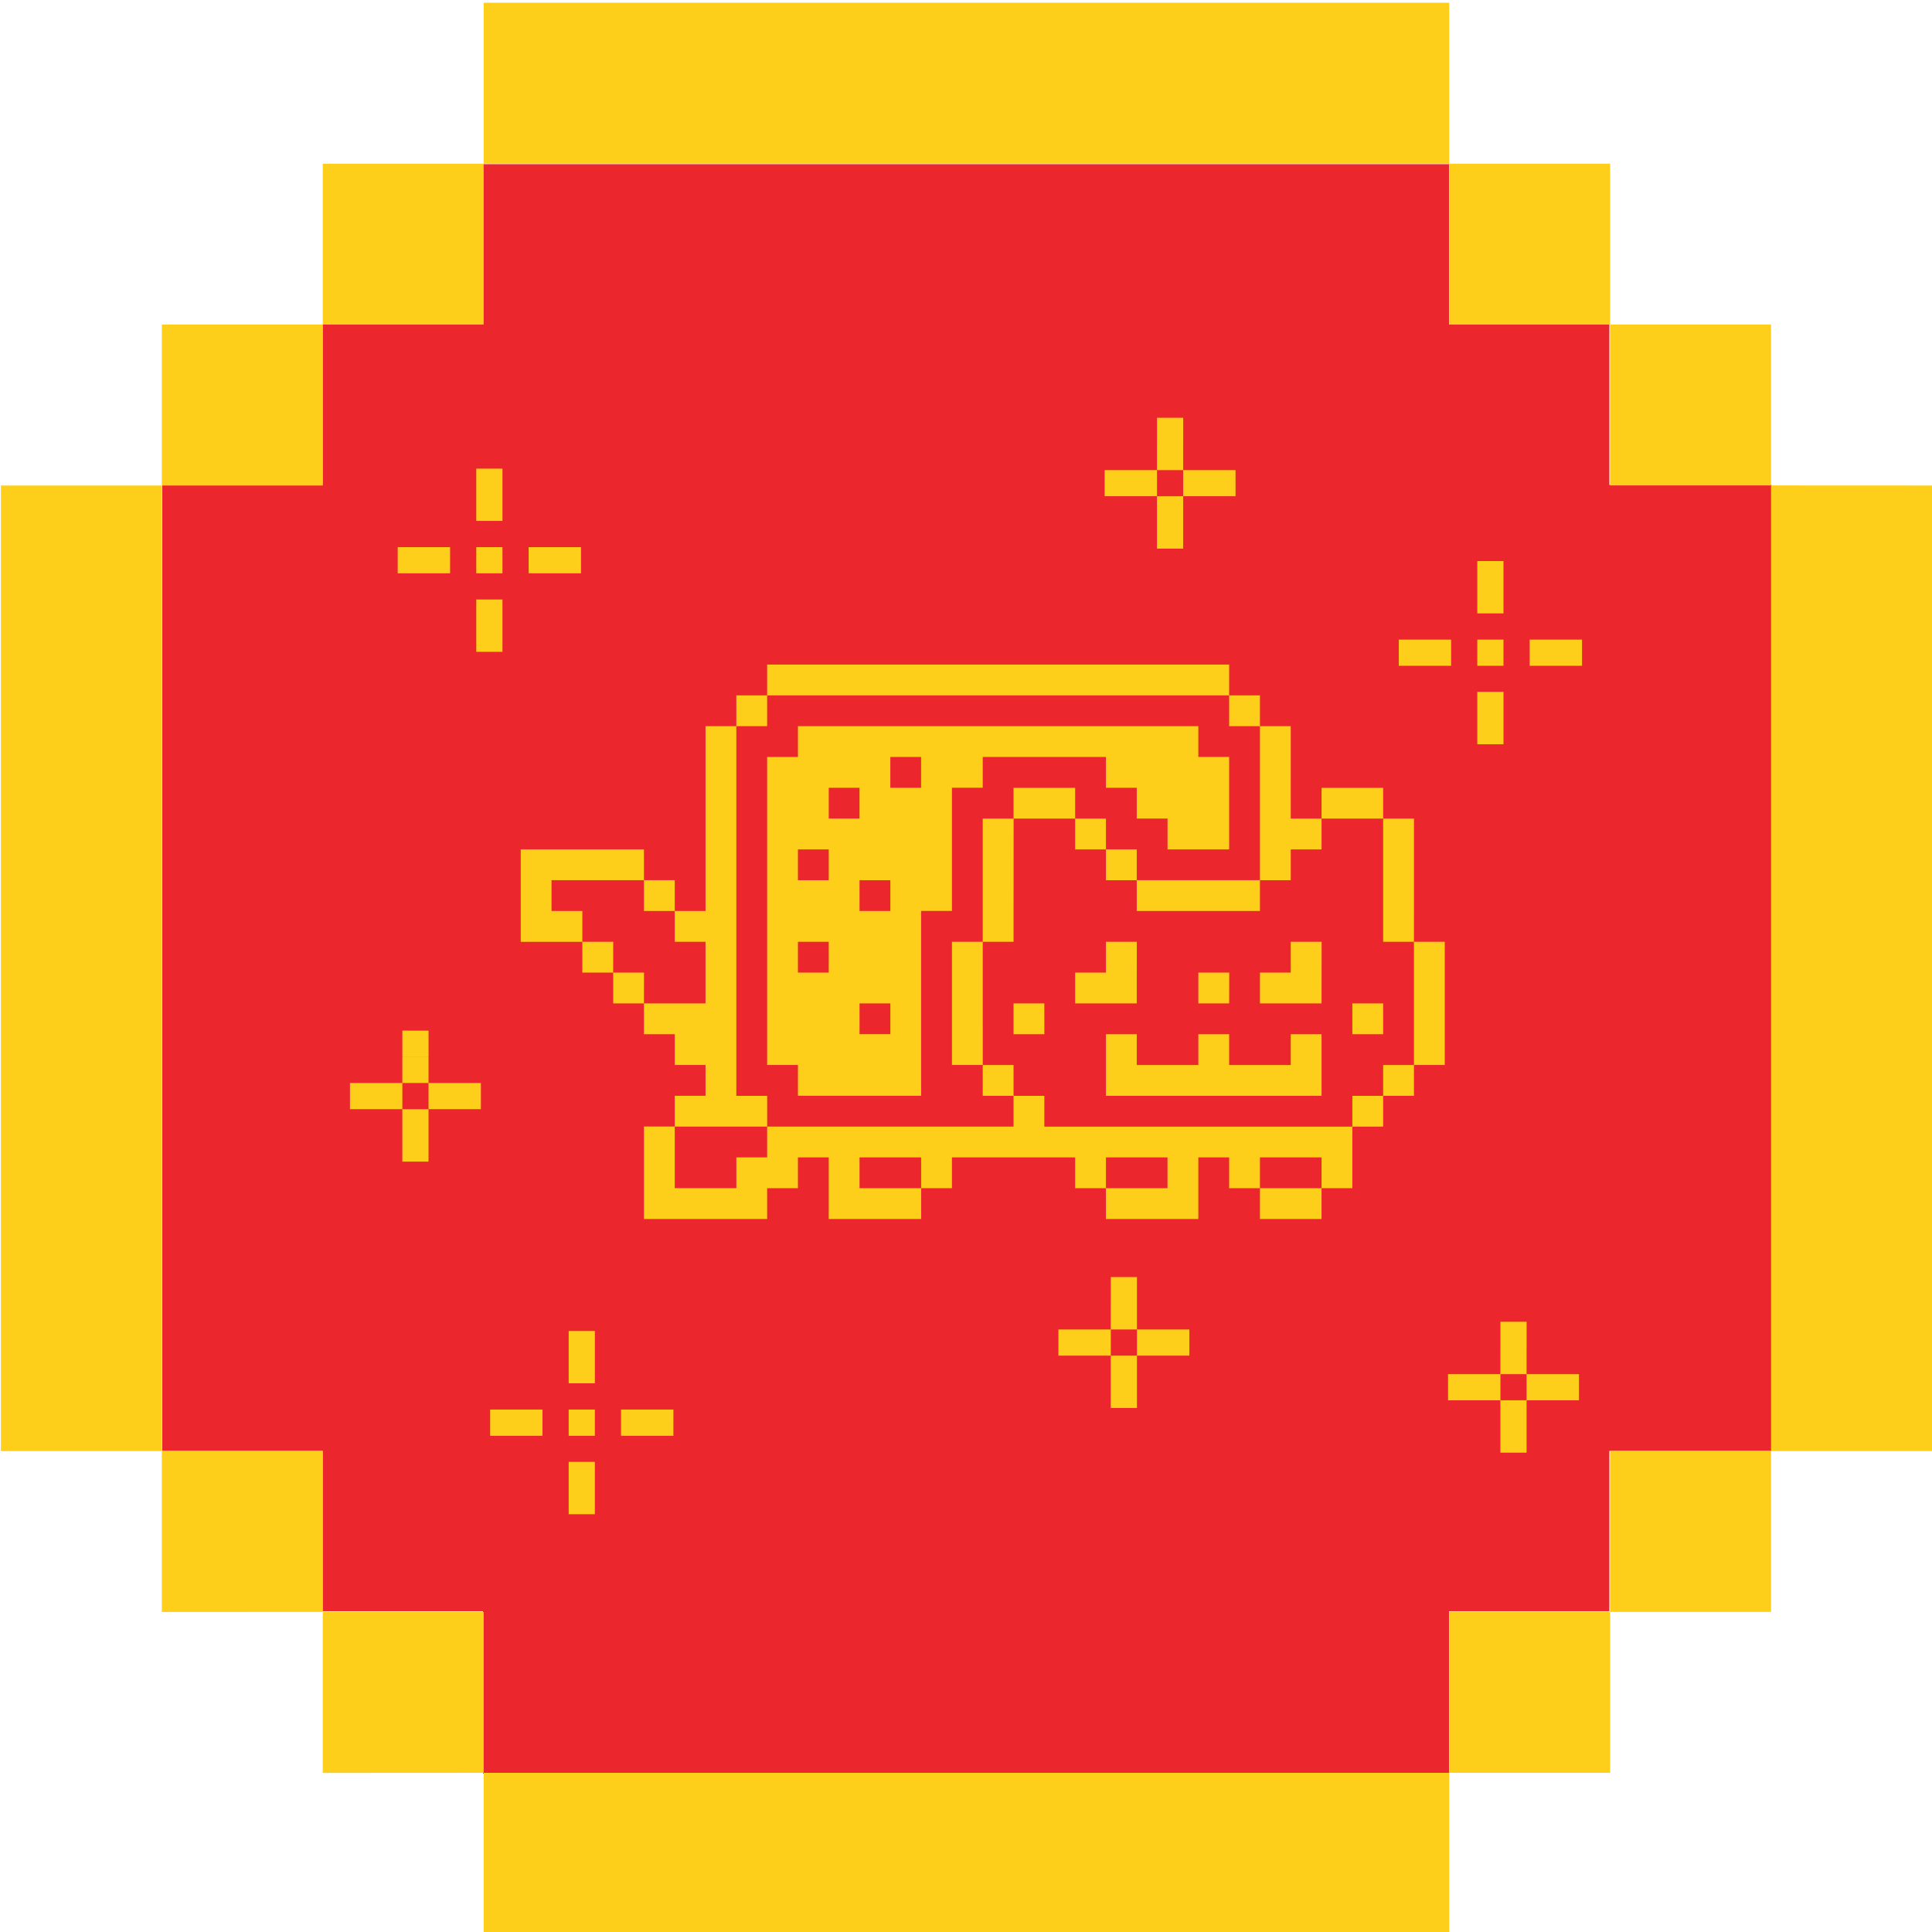
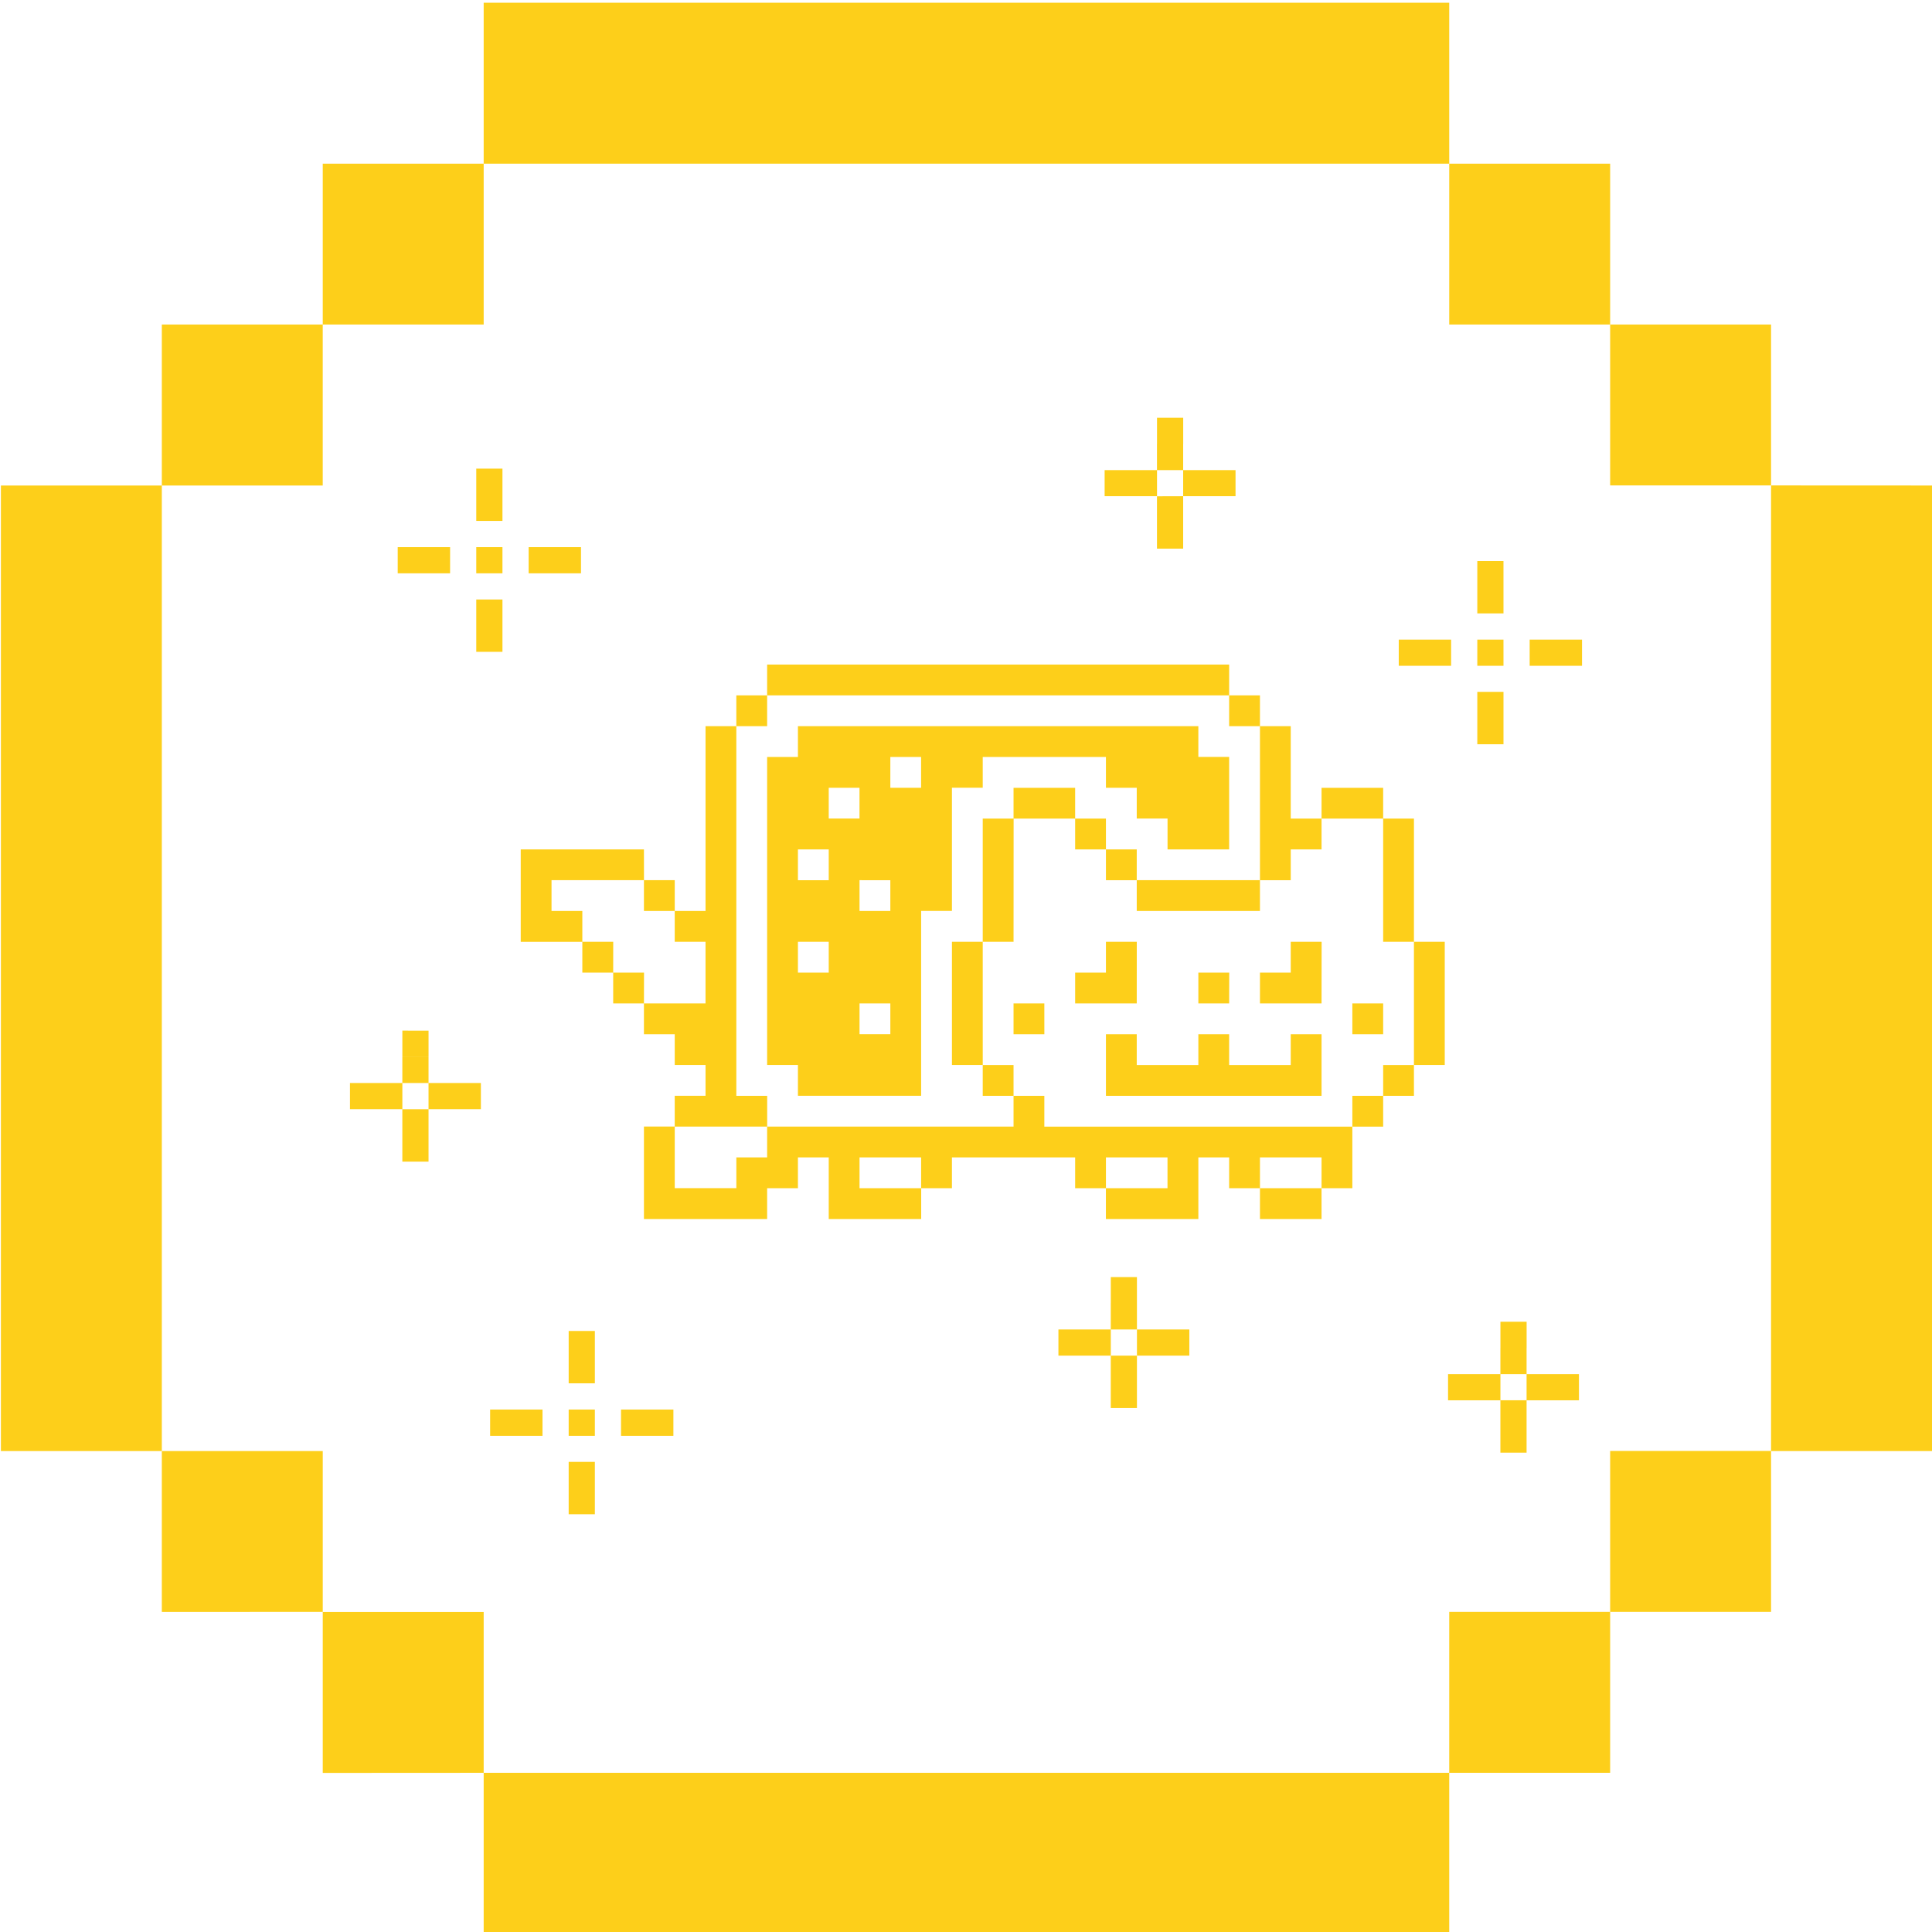
<svg xmlns="http://www.w3.org/2000/svg" viewBox="0 0 1024 1024">
  <g data-name="95">
-     <path fill="#eb272d" d="M939 257L853 257 853 172 768 172 768 87 256 87 256 172 171 172 171 257 86 257 86 769 171 769 171 854 256 854 256 940 768 940 768 854 853 854 853 769 939 769 939 257z" />
    <path d="M256.36 1.46v85.29h511.76V1.46H256.36zm511.76 85.29V172h85.29V86.75zM853.41 172v85.29h85.29V172zm85.29 85.29v511.8h85.3V257.33zm0 511.76h-85.29v85.29h85.29v-85.25zm-85.29 85.29h-85.29v85.29h85.29v-85.24zm-85.29 85.29H256.36V1025h511.76v-85.32zm-511.76 0v-85.24h-85.29v85.29zm-85.29-85.29v-85.25h-85.3v85.29zm-85.3-85.25V257.33H.48v511.76zm0-511.76h85.29V172H85.77v85.29zm85.3-85.33h85.29V86.75h-85.29V172zm382.45 408.8v16.33h163.25v32.65h-16.32v-16.33H667.8v16.33h-16.33v-16.33h-16.32v32.65h-49v-16.33h32.65v-16.32h-32.63v16.33h-16.32v-16.33H422.92v16.33H406.6v16.32h-65.3v-49h16.33v32.65h32.65v-16.3h16.32v-16.33h130.6V580.8zm-97.95 32.65h-16.32v32.65h49v-16.33h-32.68zm244.87 16.33H667.8v16.32h32.65zm-195.9-16.33h-16.32v16.33h16.32zM390.27 384.9h-16.32v97.95h-16.33v16.32h16.32v32.65H341.3v16.33h16.33v16.32h16.32v16.33h-16.33v16.33h49V580.8h-16.35zM733.1 580.8h-16.33v16.33h16.33zm16.32-16.33H733.1v16.33h16.32zM602.5 548.15h-16.33v32.65h114.28v-32.65h-16.33v16.32h-32.65v-16.32h-16.32v16.32H602.5zm-65.3 16.32h-16.33v16.33h16.33zm-49-163.25v16.32h-16.3v-16.32zm-32.65 16.32v16.32h-16.3v-16.31zm-16.3 32.66v16.33h-16.33V450.2zm32.65 16.33v16.32h-16.33v-16.33zm-32.65 32.65v16.32h-16.33v-16.33zm195.9-114.28H422.92v16.32H406.6v163.25h16.32v16.33h65.3v-49H471.9v16.33h-16.33v-16.31h32.65v-49h16.32v-65.3h16.33v-16.3h65.3v16.32h16.33v16.32h16.32v16.34h32.65v-49h-16.32zM520.87 499.17h-16.32v65.3h16.33zm244.88 0h-16.33v65.3h16.33zm-32.65 32.65h-16.33v16.33h16.33zm-179.58 0H537.2v16.33h16.33zm49-32.65h-16.35v16.33h-16.32v16.32h32.65zm49 16.33h-16.37v16.32h16.33zm-310.18 0H325v16.32h16.3zm359.15-16.33h-16.37v16.33H667.8v16.32h32.65zm-375.47 0h-16.37v16.33H325zm212.22-65.3h-16.37v65.3h16.33zM341.3 450.2H276v49h32.65v-16.35h-16.33v-16.33h49zm408.13-16.32H733.1v65.3h16.32zm-81.63 32.64h-65.3v16.32h65.3zm-310.17 0H341.3v16.32h16.33zm326.5-81.62H667.8v81.63h16.33V450.2h16.32v-16.33h-16.33zm-81.63 65.3h-16.33v16.33h16.33zm-16.33-16.32h-16.32v16.32h16.32zm-16.32-16.32H537.2v16.32h32.65zm163.25 0h-32.65v16.32h32.65zm-65.3-49h-16.33v16.34h16.33zm-261.2 0h-16.33v16.34h16.33zm244.88-16.32H406.6v16.32h244.87zm143.76 403.82h13.88v13.88h-13.88zm0-13.88v13.88h13.88v-13.88zm0-27.75v13.88h13.88v-13.88zm13.88 13.88v13.88H823v-13.88zm13.88 0v13.88h13.88v-13.88zm-55.5 0v13.88h13.88v-13.88zm13.88 0v13.88h13.88v-13.88zm13.88-27.75v13.88h13.88v-13.89zM613.22 276.92h13.88v13.88h-13.88zm0-13.88v13.88h13.88V263zm0-27.75v13.88h13.88v-13.88zm13.88 13.88V263H641v-13.83zm13.88 0V263h13.88v-13.83zm-55.5 0V263h13.88v-13.83zm13.88 0V263h13.88v-13.83zm13.88-27.75v13.88h13.88v-13.88zM213.25 601.79h13.88v13.88h-13.88zm0-13.88v13.88h13.88v-13.88zm0-27.75V574h13.88v-13.84zM227.13 574v13.88H241V574zm13.87 0v13.88h13.88V574zm-55.5 0v13.88h13.88V574zm13.88 0v13.88h13.88V574zm13.88-27.75v13.88h13.88v-13.85zm375.47 186.14h13.87v13.88h-13.87zm0-13.88v13.88h13.87v-13.88zm0-27.75v13.88h13.87v-13.88zm13.88 13.88v13.88h13.88v-13.88zm13.88 0v13.88h13.88v-13.88zm-55.5 0v13.88h13.88v-13.88zm13.88 0v13.88h13.88v-13.88zm13.88-27.75v13.88h13.85v-13.89zm-287.34 97.94h13.88v27.75h-13.88zm13.88-27.75h-13.88V761h13.88zm41.63 0h-27.76V761h27.75zm-69.38 0h-27.76V761h27.75zm27.75-41.63h-13.88v27.75h13.88zM783 366.71h13.88v27.75H783zM796.87 339H783v13.88h13.88zm41.63 0h-27.75v13.88h27.75zm-69.38 0h-27.75v13.88h27.75zm27.75-41.63H783v27.75h13.88zm-544.44 20.36h13.88v27.75h-13.88zM266.31 290h-13.88v13.88h13.88zm41.63 0h-27.75v13.88h27.75zm-69.38 0H210.8v13.88h27.75zm27.75-41.63h-13.88v27.73h13.88z" fill="#fdcf1a" />
  </g>
</svg>